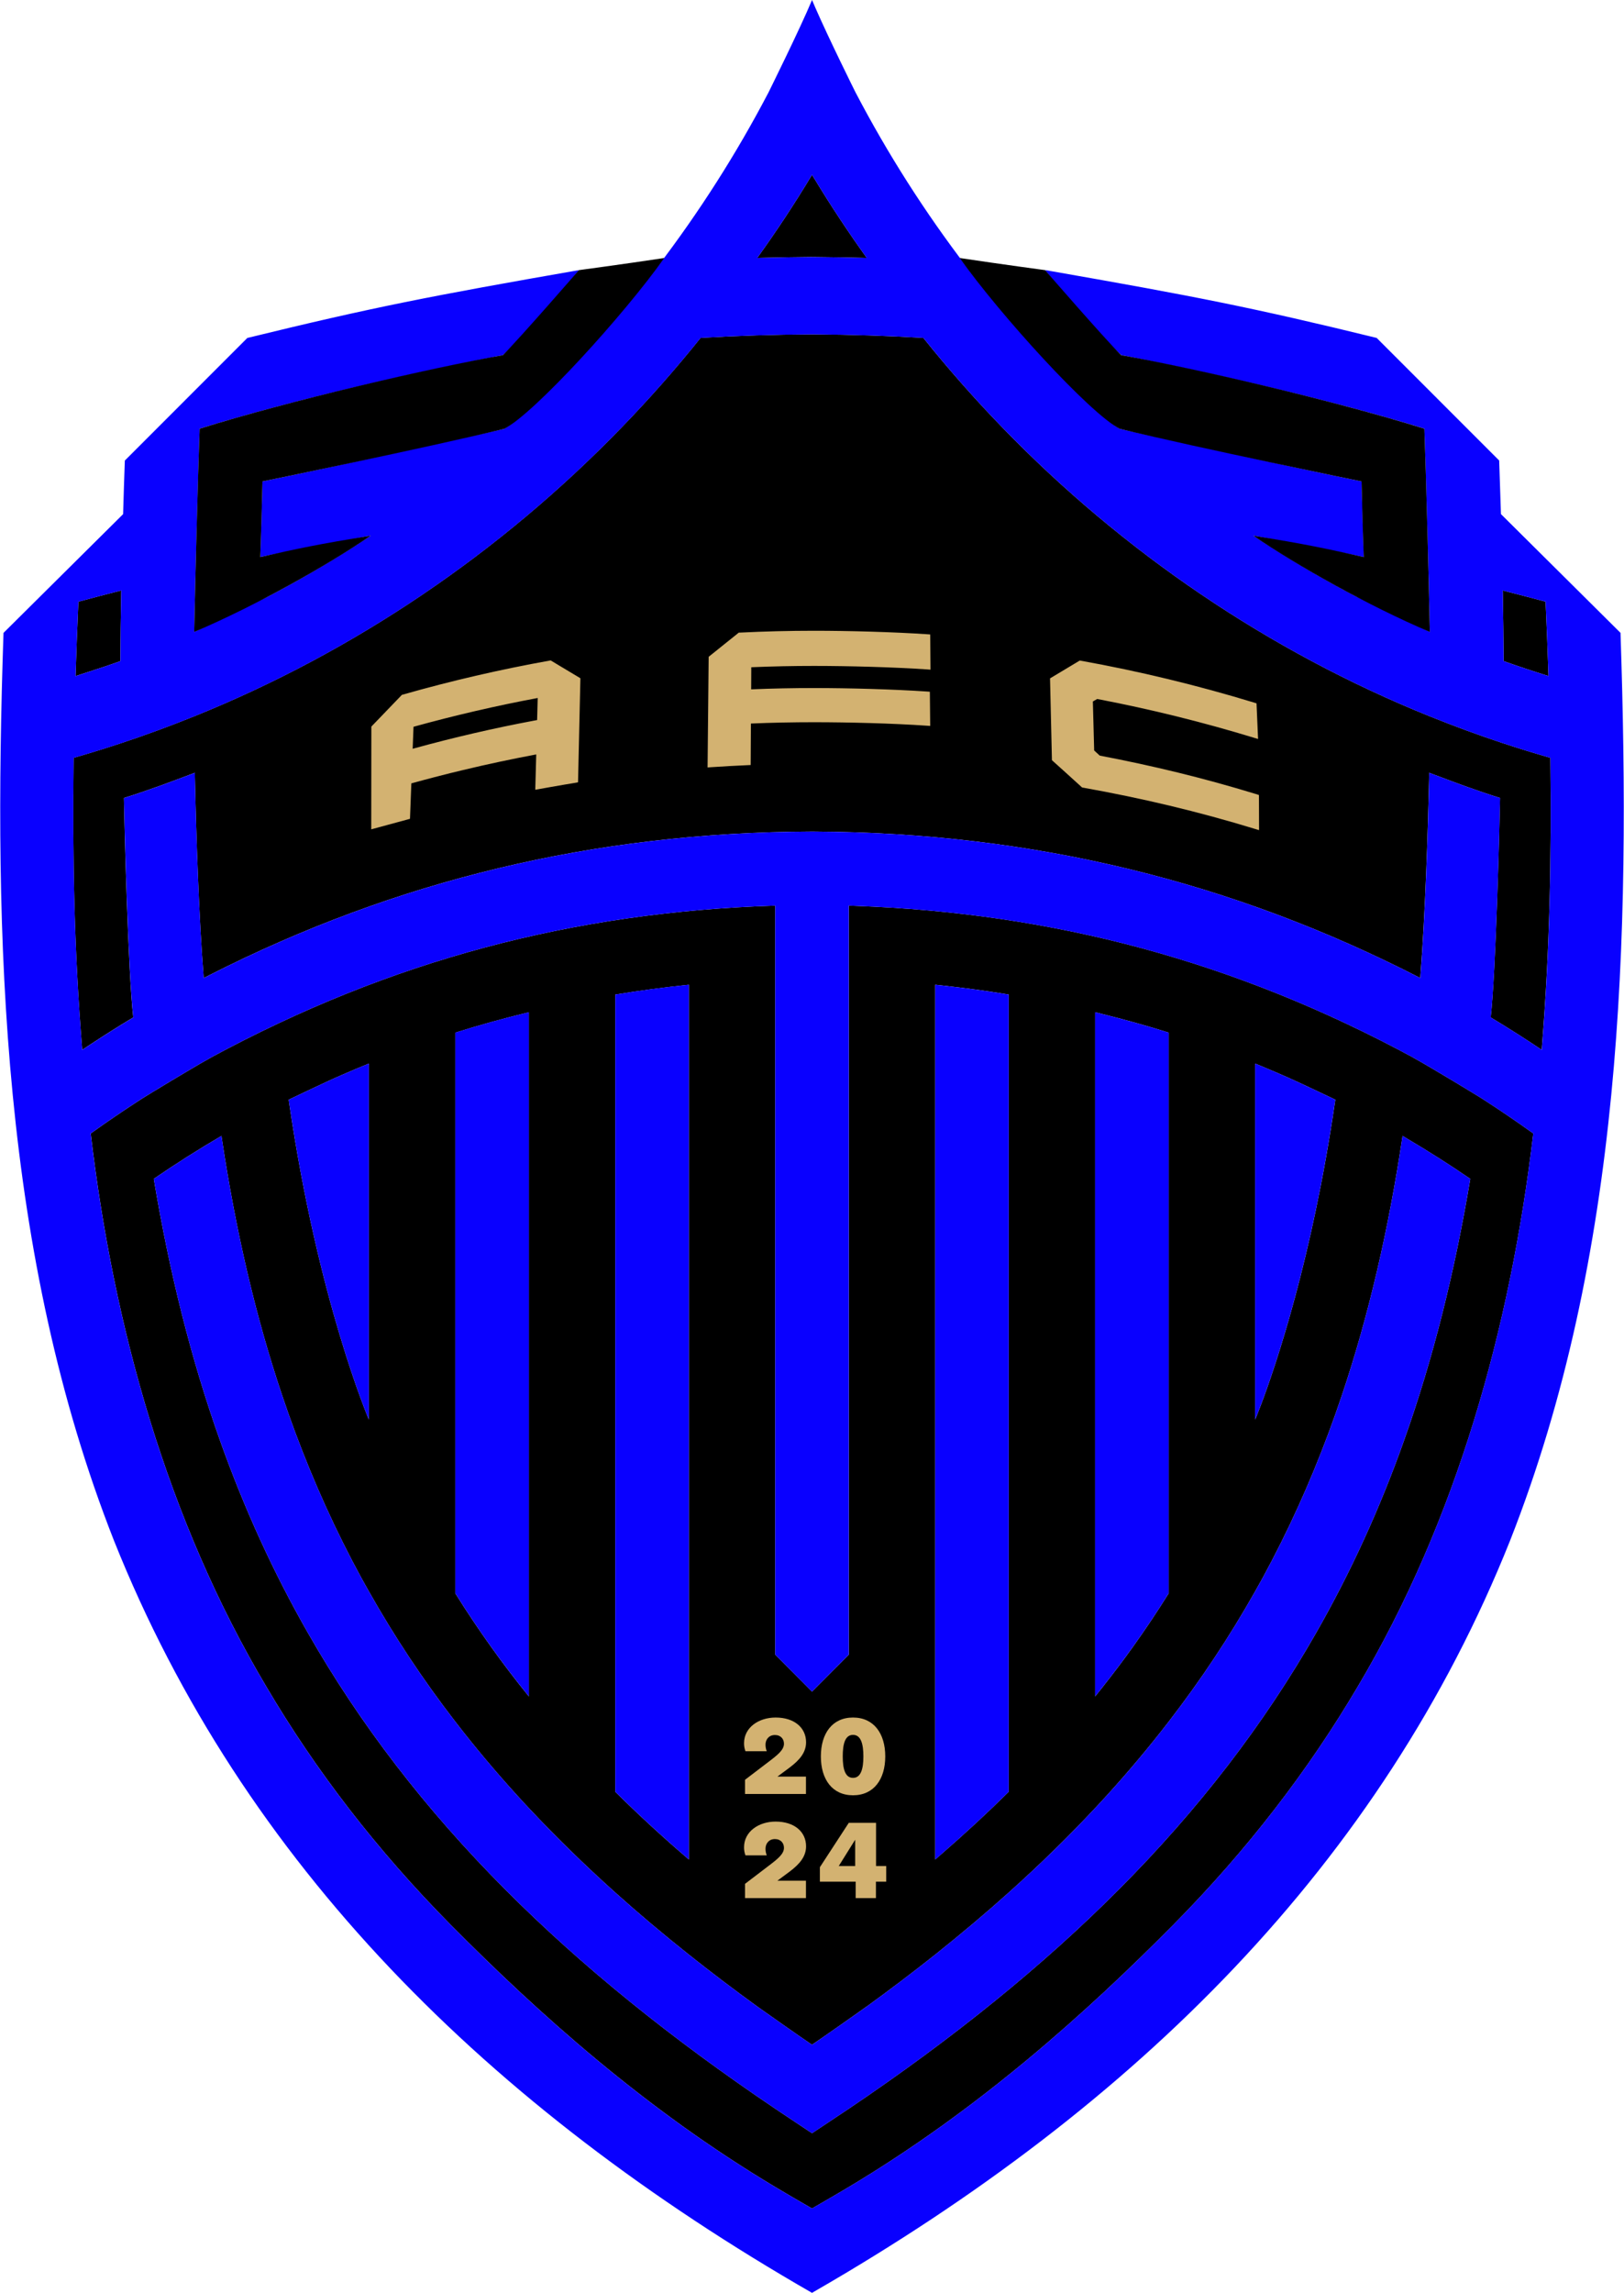
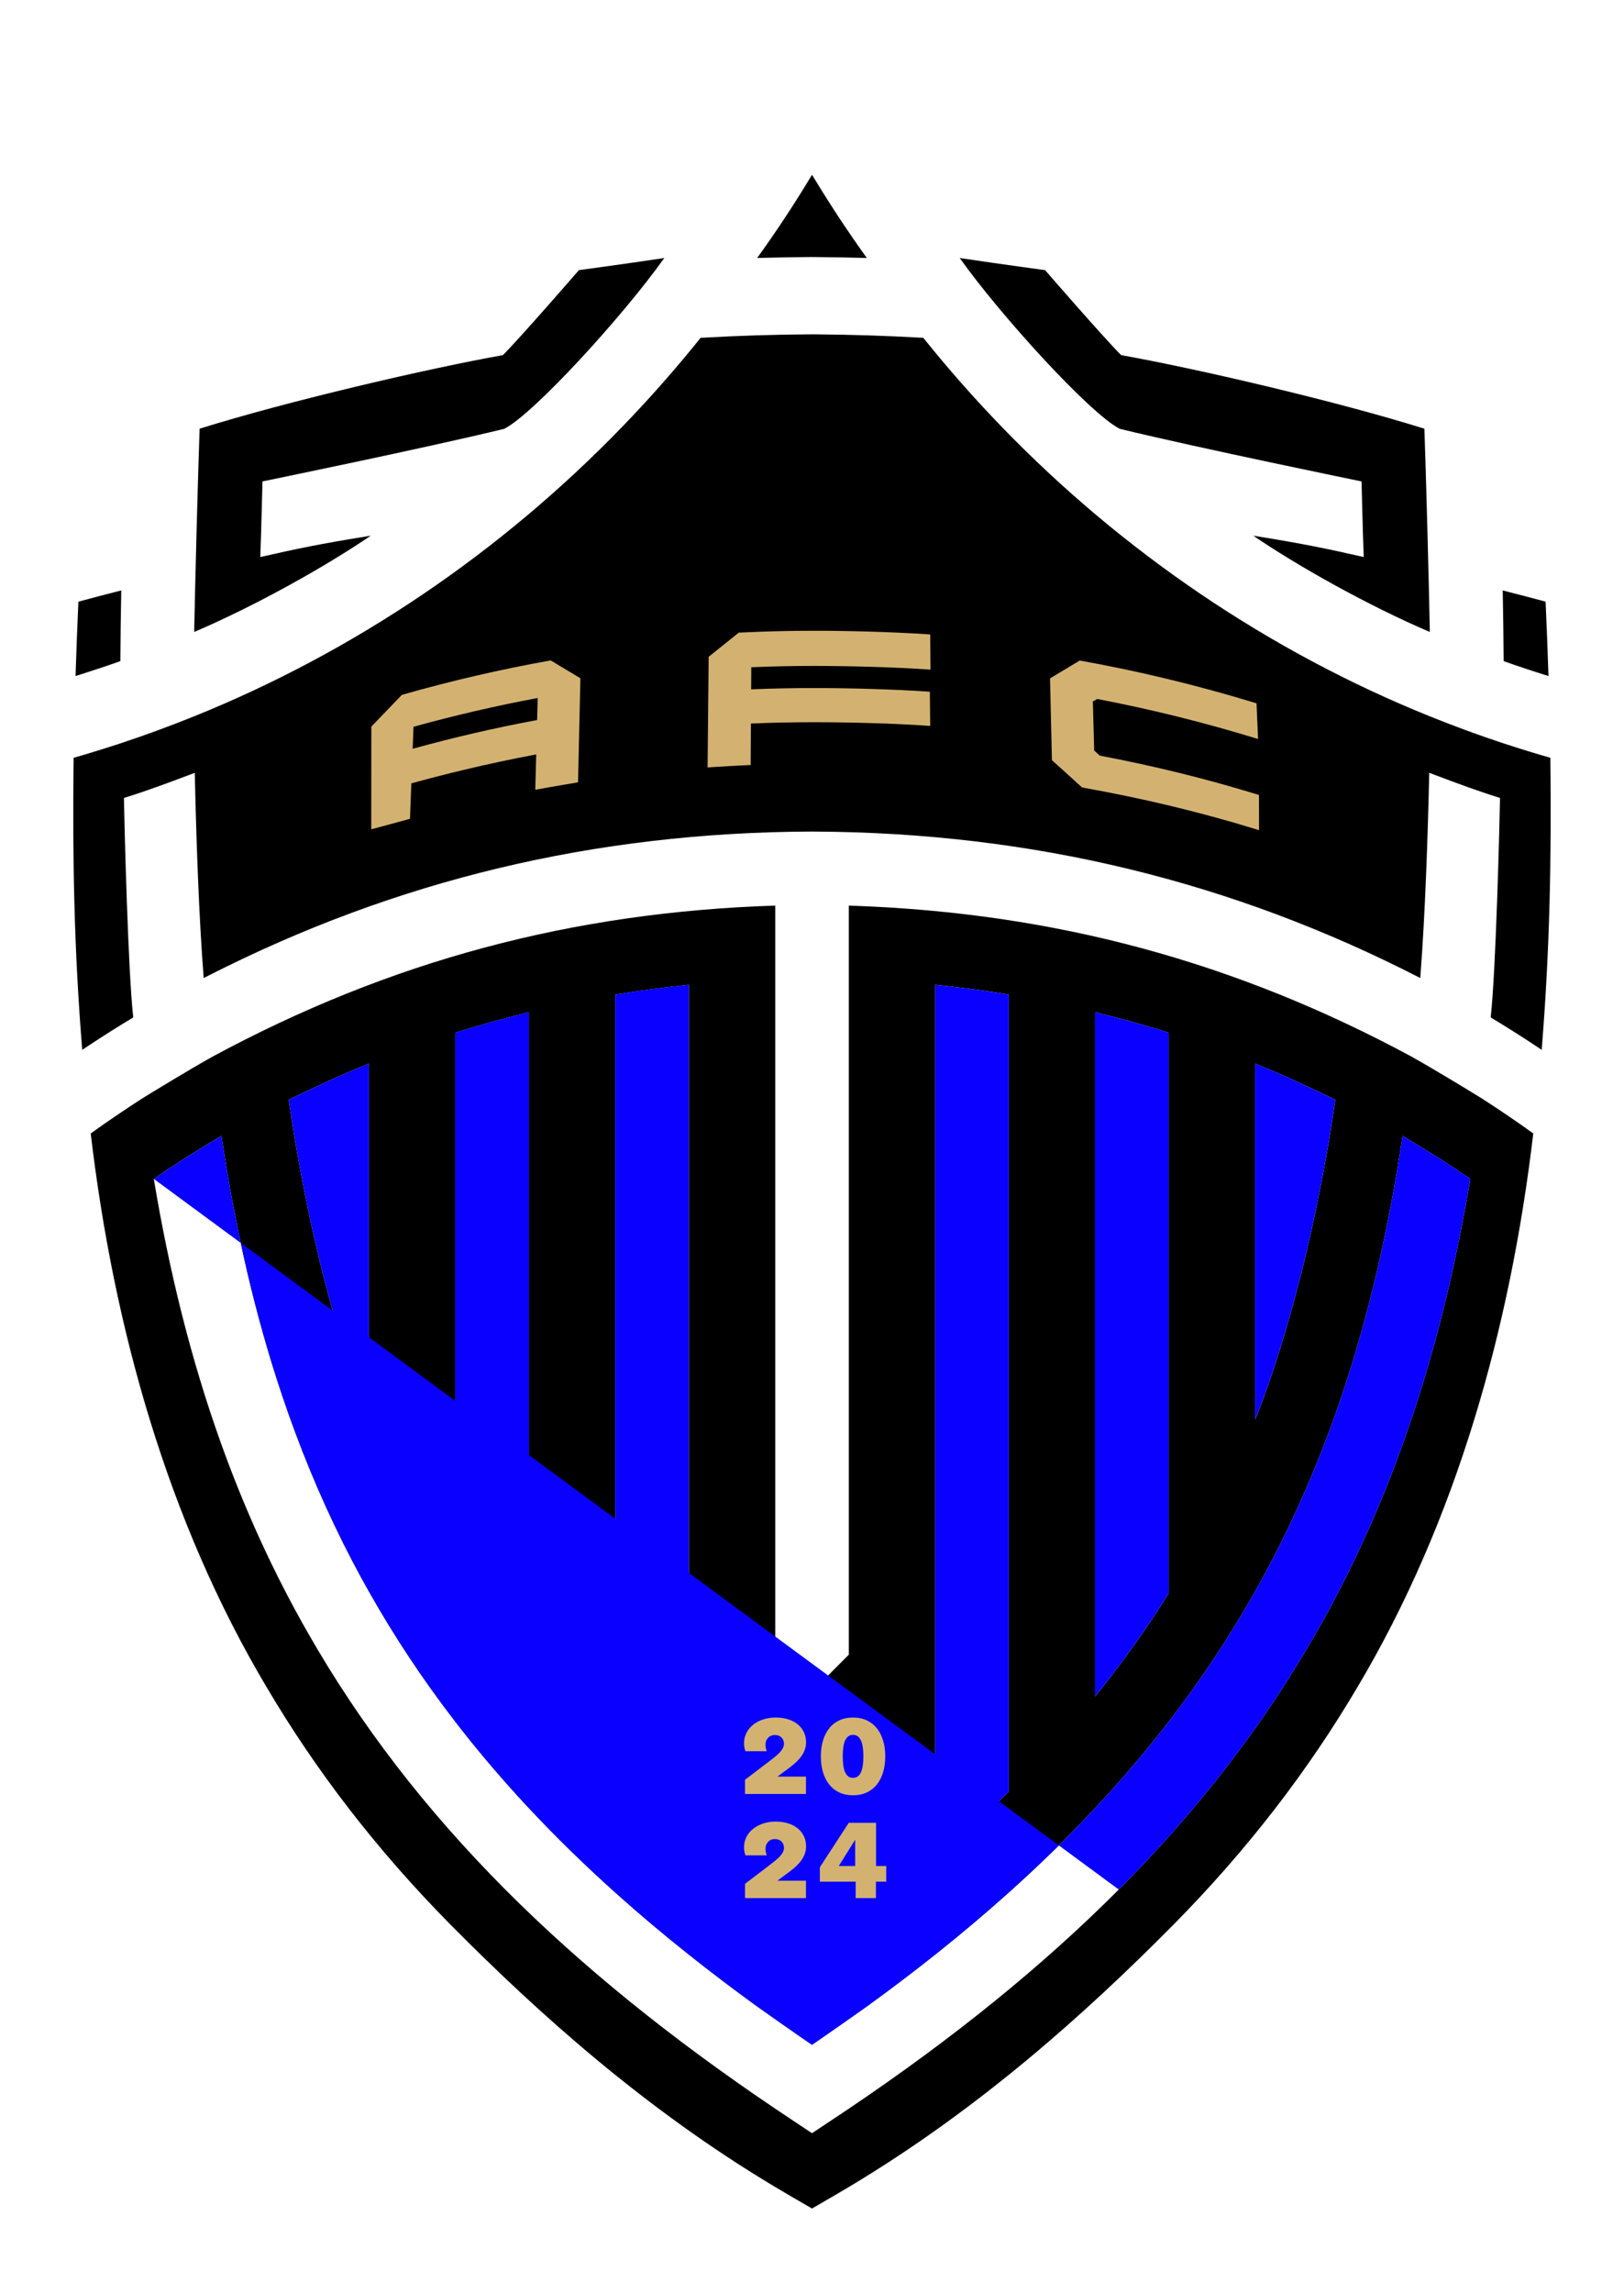
<svg xmlns="http://www.w3.org/2000/svg" height="375.701" viewBox="0 0 694.62 980.74" width="266.169">
  <path d="M347.152 109.94h.3c.4 0 .8.01 1.19.01 7.34.06 14.72.2 22.11.39l-.04-.06c-7.78-10.83-15.13-21.95-22.06-33.34-.44-.73-.9-1.45-1.34-2.18-7.32 12.18-15.13 24.04-23.45 35.58.91-.02 1.82-.04 2.73-.06 6.88-.17 13.76-.3 20.57-.35zM51.402 282.8c.05-9.72.17-19.56.37-29.55 0-.23 0-.46.01-.7-6.1 1.55-12.21 3.15-18.34 4.81-.48 10.68-.89 21.29-1.22 31.82.9-.28 1.79-.58 2.69-.87 5.52-1.75 11.02-3.57 16.48-5.52zM52.922 341.32c10.53-3.28 20.04-6.87 30.32-10.76 0 .33.02.67.02 1 .59 26.84 1.73 60.79 3.79 86.78.86-.44 1.73-.87 2.59-1.31 79.58-40.39 164.44-61.04 257.66-61.34.45 0 .9.01 1.34.01 93.73.5 178.99 21.57 258.9 62.63.03-.43.07-.87.1-1.31 2.02-26.13 3.16-59.92 3.74-86.47.89.34 1.76.67 2.64 1 9.26 3.51 18.03 6.76 27.65 9.76-.18 10.4-1.76 74.29-3.99 93.88 7.4 4.45 14.68 9.08 21.82 13.86.05-.57.09-1.12.13-1.69 3.34-41.96 4.06-79.5 3.58-123.22-6.74-1.93-13.43-3.99-20.04-6.18h-.03c-10.61-3.51-21.06-7.35-31.34-11.5h-.02c-68.98-27.8-131.52-70.4-183.13-123.71-11.83-12.21-23.05-24.95-33.73-38.25-15.84-.91-30.92-1.37-46.29-1.49-.45 0-.89 0-1.34-.01-15.85.1-31.34.56-47.64 1.5-10.68 13.3-21.9 26.04-33.73 38.25-51.61 53.31-114.15 95.91-183.13 123.71h-.02c-10.28 4.15-20.73 7.99-31.34 11.5-6.64 2.19-13.33 4.25-20.04 6.18-.51 44.31.23 82.26 3.69 124.91.85-.57 1.7-1.13 2.56-1.69 6.32-4.18 12.74-8.25 19.27-12.17-2.24-19.59-3.82-83.48-3.99-93.88z" />
  <path d="M348.652 943.88c4.87-2.79 9.67-5.59 14.4-8.41 55.6-33.22 101.3-74.24 138.75-112.06 31.92-32.28 57.89-66.21 78.97-101.92 42.32-71.24 65.32-153.6 75.13-236.67-7.17-5.16-14.47-10.12-21.95-14.93-2.03-1.3-21.57-13.2-29.58-17.6v-.03c-76.12-41.16-153.54-61.7-238.66-64.8-.89-.03-1.77-.07-2.66-.1v320.4l-14.4 14.47-1.34 1.35-15.72-15.82v-320.4c-86.2 2.77-164.44 23.32-241.32 64.91l-.03.03c-7.99 4.4-27.55 16.3-29.58 17.6-7.45 4.81-14.78 9.77-21.95 14.93 9.82 83.07 32.81 165.43 75.16 236.67 21.06 35.71 47.03 69.64 78.95 101.92 37.47 37.82 83.15 78.85 138.77 112.06 5.14 3.08 10.4 6.13 15.72 9.18.45-.26.89-.52 1.34-.78zm188.25-486.6v-2.34s1.01.4 2.69 1.1c3.39 1.4 9.56 4 15.93 6.94 2.75 1.25 14.73 6.94 15.69 7.4-.08.43-.13.86-.2 1.27-9.7 66.57-25.22 112.22-31.42 128.72-1.69 4.49-2.69 6.83-2.69 6.83v-149.91zm-68.45-24.32c.9.22 1.79.45 2.69.68 9.73 2.42 19.32 5.09 28.78 8.05v239.82c-4.81 7.7-9.87 15.29-15.21 22.76-4.32 6.05-8.85 12.03-13.56 17.97-.89 1.12-1.78 2.25-2.69 3.37v-292.65zm-68.42-11.75c.89.09 1.77.2 2.66.29 9.68 1.05 19.29 2.34 28.78 3.9v341c-9.03 8.94-18.61 17.81-28.78 26.64-.89.77-1.77 1.54-2.66 2.31zm-29.32 437.07c10.17-7.38 19.94-14.78 29.32-22.23 11.01-8.78 21.49-17.6 31.44-26.53 13.25-11.88 25.56-23.91 36.98-36.14 1.76-1.86 3.48-3.74 5.19-5.62 9.33-10.28 18.08-20.7 26.27-31.33 13.86-17.96 26.12-36.47 36.98-55.73 1.12-1.96 2.21-3.94 3.31-5.93 10.78-19.81 20.12-40.41 28.16-61.98 1.96-5.24 3.84-10.56 5.65-15.95 11.52-34.26 19.99-71.01 25.97-110.95h.02c.82.48 1.62.97 2.44 1.46 9.04 5.37 17.9 10.98 26.48 16.88l.02.02c-6.66 39.91-15.95 77.17-28.46 112.24-10.23 28.74-22.66 56.01-37.54 82.03-22.31 39.07-50.16 75.34-84.39 109.7-32.5 32.63-70.76 63.59-115.5 93.75-1.88 1.28-10.94 7.3-14.4 9.59-.79.52-1.29.86-1.34.89-.28-.18-13.41-8.9-15.72-10.48-44.77-30.17-83.02-61.12-115.52-93.75-34.21-34.36-62.09-70.63-84.39-109.7-14.88-26.02-27.29-53.29-37.54-82.03-12.51-35.07-21.8-72.33-28.44-112.24v-.02c9.38-6.44 19.02-12.54 28.92-18.34h.02c.07.49.15.97.22 1.46 5.96 39.37 14.36 75.65 25.74 109.49 1.81 5.39 3.69 10.71 5.65 15.95 8.04 21.57 17.37 42.17 28.16 61.98 1.09 1.98 2.19 3.97 3.31 5.93 10.86 19.25 23.12 37.77 36.98 55.73 8.19 10.63 16.94 21.06 26.27 31.33 1.7 1.88 3.43 3.77 5.19 5.62 11.45 12.24 23.76 24.26 36.98 36.14 9.95 8.93 20.42 17.75 31.46 26.53 9.36 7.45 19.13 14.85 29.3 22.23 2.54 1.83 18.03 12.72 23.4 16.35.39-.27.85-.58 1.34-.92 6.24-4.27 19.7-13.74 22.06-15.44zm-76.1-436.77v373.85c-11.19-9.59-21.65-19.23-31.46-28.94v-341c10.38-1.7 20.86-3.1 31.46-4.2zm-68.45 12.13v291.98c-5.7-7.05-11.12-14.14-16.25-21.34-5.34-7.48-10.4-15.06-15.21-22.76v-239.82c10.33-3.23 20.8-6.13 31.46-8.72v.68zm-68.45 21.37v152.18s-21.77-50.84-34.11-135.54c-.08-.41-.13-.84-.18-1.27.94-.46 12.95-6.16 15.67-7.4 9.51-4.4 18.62-8.04 18.62-8.04zM662.412 289.18c0-.29-.02-.58-.03-.87-.33-10.25-.74-20.56-1.21-30.95-5.23-1.41-10.43-2.78-15.64-4.11-.9-.23-1.8-.47-2.7-.7.2 10.22.33 20.3.4 30.24 6.33 2.26 12.74 4.37 19.18 6.38z" />
  <g fill="#0900ff">
-     <path d="m693.222 270.69-51.15-50.79c-.23-7.55-.48-15.21-.76-22.92l-.02-.02-52.4-52.42c-52.79-12.93-77.88-17.82-138.76-28.48-1.04-.18-2.05-.36-3.11-.54 0 .02 16.81 21.59 32.58 36.37 0 0 73.53 14.04 129.72 31.46.37 9.38 2.09 73.13 2.32 85.66 0 .52.02.96.02 1.3l-31.61-15.19c-15.11-7.91-29.76-16.61-43.93-25.99 1.21.22 2.46.45 3.72.68 13.71 2.49 30.12 5.59 43.53 8.46v-.57c-.17-6.81-.91-31.24-.94-31.78-36.3-7.4-103.45-22.49-103.45-22.49-1.45-1.27-1.5 1.45-36.83-34.97l-.02-.02c-10-10.94-19.54-22.36-28.59-34.18v-.03c-17.93-23.45-33.88-48.45-47.59-74.68-.21-.38-11.52-23.17-17.3-36.45-.48-1.1-.93-2.15-1.32-3.1l-.02.02c-5.19 12.44-18.42 39.12-18.62 39.53-13.71 26.22-29.68 51.23-47.59 74.68l-.02.03c-9.05 11.83-18.59 23.25-28.59 34.18l-.02.02c-35.3 36.42-35.38 33.7-36.83 34.97 0 0-67.12 15.08-103.44 22.49 0 .56-.79 26.48-.94 32.35.89-.19 1.79-.38 2.7-.57 14.15-2.97 31.06-6.12 44.55-8.56-.34.23-.69.45-1.03.68-13.85 9.13-28.15 17.6-42.87 25.32l-28.93 13.89-2.71 1.3c.1-8.42 1.96-77.19 2.34-86.96 56.21-17.42 129.72-31.46 129.74-31.46 14.28-13.4 29.44-32.39 32.13-35.83.28-.35.42-.54.42-.54-63.18 11.04-88.16 15.87-141.88 29.02l-52.39 52.42-.02.02c-.28 7.71-.53 15.36-.74 22.92l-51.17 50.79c-4.43 131.42-.79 266.22 47.28 388.31 55.22 138.31 160.49 242.39 298.63 321.72.45-.26.89-.52 1.34-.78 137.47-79.23 242.25-183.08 297.31-320.95 48.05-122.09 51.68-256.89 47.26-388.31zm-47.69-17.44c5.2 1.34 10.41 2.7 15.64 4.11.47 10.39.89 20.7 1.21 30.95 0 .29.02.58.03.87-6.43-2.01-12.84-4.12-19.18-6.38-.07-9.95-.2-20.02-.4-30.24.9.23 1.8.47 2.7.7zm-298.07-143.31h-.3c-6.81.05-13.69.18-20.57.35l-2.73.06c8.32-11.55 16.13-23.4 23.45-35.58.44.73.9 1.45 1.34 2.18 6.93 11.39 14.29 22.51 22.06 33.34l.04.06c-7.38-.19-14.77-.33-22.11-.39-.4 0-.8-.01-1.19-.01zm-295.69 143.31c-.2 9.98-.32 19.83-.37 29.55-5.47 1.95-10.96 3.76-16.48 5.52-.9.29-1.79.59-2.69.87.33-10.53.74-21.14 1.22-31.82 6.13-1.65 12.24-3.26 18.34-4.81 0 .23 0 .46-.01.7zm295.53 691.41c-5.32-3.05-10.58-6.11-15.72-9.18-55.63-33.22-101.31-74.24-138.77-112.06-31.92-32.28-57.89-66.21-78.95-101.92-42.35-71.24-65.34-153.6-75.16-236.67 7.17-5.16 14.5-10.12 21.95-14.93 2.03-1.3 21.59-13.2 29.58-17.6l.03-.03c76.89-41.58 155.12-62.14 241.32-64.91v320.4l15.72 15.82 1.34-1.35 14.4-14.47v-320.4c.89.03 1.77.07 2.66.1 85.12 3.11 162.54 23.65 238.66 64.8v.03c8.01 4.4 27.55 16.3 29.58 17.6 7.48 4.81 14.78 9.77 21.95 14.93-9.82 83.07-32.81 165.43-75.13 236.67-21.09 35.71-47.05 69.64-78.97 101.92-37.44 37.82-83.15 78.85-138.75 112.06-4.73 2.82-9.53 5.61-14.4 8.41-.45.26-.89.52-1.34.78zm312.22-495.6c-7.15-4.78-14.42-9.41-21.82-13.86 2.24-19.59 3.82-83.48 3.99-93.88-9.62-3-18.39-6.25-27.65-9.76-.88-.33-1.75-.66-2.64-1-.58 26.55-1.72 60.34-3.74 86.47-.03.43-.06.88-.1 1.31-79.92-41.06-165.17-62.13-258.9-62.63-.45 0-.89-.01-1.34-.01-93.22.3-178.08 20.95-257.66 61.34-.86.44-1.73.86-2.59 1.31-2.06-25.98-3.2-59.94-3.79-86.78 0-.33-.02-.67-.02-1-10.28 3.89-19.79 7.48-30.32 10.76.18 10.4 1.76 74.29 3.99 93.88-6.52 3.92-12.94 7.99-19.27 12.17-.85.56-1.71 1.12-2.56 1.69-3.46-42.65-4.2-80.6-3.69-124.91 6.72-1.93 13.41-3.99 20.04-6.18 10.61-3.51 21.06-7.35 31.34-11.5h.02c68.98-27.8 131.52-70.4 183.13-123.71 11.83-12.21 23.05-24.95 33.73-38.25 16.3-.94 31.79-1.4 47.64-1.5.45 0 .9 0 1.34.01 15.38.12 30.45.57 46.29 1.49 10.68 13.3 21.9 26.04 33.73 38.25 51.61 53.31 114.15 95.91 183.13 123.71h.02c10.28 4.15 20.73 7.99 31.34 11.5h.03c6.61 2.19 13.3 4.25 20.04 6.18.48 43.72-.24 81.26-3.58 123.22-.05.57-.09 1.12-.13 1.69z" />
-     <path d="m478.552 808.22c34.24-34.36 62.09-70.63 84.39-109.7 14.88-26.02 27.31-53.29 37.54-82.03 12.51-35.07 21.8-72.33 28.46-112.24l-.02-.02c-8.59-5.9-17.44-11.52-26.48-16.88-.81-.48-1.62-.98-2.44-1.46h-.02c-5.98 39.93-14.45 76.68-25.97 110.95-1.81 5.39-3.69 10.71-5.65 15.95-8.04 21.57-17.37 42.17-28.16 61.98-1.09 1.98-2.19 3.97-3.31 5.93-10.86 19.25-23.12 37.77-36.98 55.73-8.19 10.63-16.94 21.06-26.27 31.33-1.7 1.88-3.43 3.77-5.19 5.62-11.42 12.24-23.73 24.26-36.98 36.14-9.95 8.93-20.42 17.75-31.44 26.53-9.38 7.45-19.15 14.85-29.32 22.23-2.36 1.7-15.82 11.16-22.06 15.44-.49.34-.95.65-1.34.92-5.37-3.64-20.86-14.52-23.4-16.35-10.17-7.38-19.94-14.78-29.3-22.23-11.04-8.78-21.52-17.6-31.46-26.53-13.23-11.88-25.54-23.91-36.98-36.14-1.76-1.86-3.48-3.74-5.19-5.62-9.33-10.28-18.08-20.7-26.27-31.33-13.86-17.96-26.12-36.47-36.98-55.73-1.12-1.96-2.21-3.94-3.31-5.93-10.78-19.81-20.12-40.41-28.16-61.98-1.96-5.24-3.84-10.56-5.65-15.95-11.38-33.84-19.78-70.12-25.74-109.49-.07-.49-.15-.97-.22-1.46h-.02c-9.9 5.8-19.54 11.9-28.92 18.34v.02c6.64 39.91 15.92 77.17 28.44 112.24 10.25 28.74 22.66 56.01 37.54 82.03 22.31 39.07 50.18 75.34 84.39 109.7 32.5 32.63 70.76 63.59 115.52 93.75 2.31 1.58 15.44 10.3 15.72 10.48.05-.03.55-.36 1.34-.89 3.46-2.29 12.52-8.31 14.4-9.59 44.74-30.17 82.99-61.12 115.5-93.75z" />
+     <path d="m478.552 808.22c34.24-34.36 62.09-70.63 84.39-109.7 14.88-26.02 27.31-53.29 37.54-82.03 12.51-35.07 21.8-72.33 28.46-112.24l-.02-.02c-8.59-5.9-17.44-11.52-26.48-16.88-.81-.48-1.62-.98-2.44-1.46h-.02c-5.98 39.93-14.45 76.68-25.97 110.95-1.81 5.39-3.69 10.71-5.65 15.95-8.04 21.57-17.37 42.17-28.16 61.98-1.09 1.98-2.19 3.97-3.31 5.93-10.86 19.25-23.12 37.77-36.98 55.73-8.19 10.63-16.94 21.06-26.27 31.33-1.7 1.88-3.43 3.77-5.19 5.62-11.42 12.24-23.73 24.26-36.98 36.14-9.95 8.93-20.42 17.75-31.44 26.53-9.38 7.45-19.15 14.85-29.32 22.23-2.36 1.7-15.82 11.16-22.06 15.44-.49.34-.95.65-1.34.92-5.37-3.64-20.86-14.52-23.4-16.35-10.17-7.38-19.94-14.78-29.3-22.23-11.04-8.78-21.52-17.6-31.46-26.53-13.23-11.88-25.54-23.91-36.98-36.14-1.76-1.86-3.48-3.74-5.19-5.62-9.33-10.28-18.08-20.7-26.27-31.33-13.86-17.96-26.12-36.47-36.98-55.73-1.12-1.96-2.21-3.94-3.31-5.93-10.78-19.81-20.12-40.41-28.16-61.98-1.96-5.24-3.84-10.56-5.65-15.95-11.38-33.84-19.78-70.12-25.74-109.49-.07-.49-.15-.97-.22-1.46h-.02c-9.9 5.8-19.54 11.9-28.92 18.34v.02z" />
    <path d="M157.712 607.19v-152.25s-9.11 3.64-18.62 8.04c-2.72 1.25-14.73 6.94-15.67 7.4.05.43.1.86.18 1.27 12.34 84.7 34.11 135.54 34.11 135.54zM226.162 725.61v-292.65c-10.66 2.59-21.14 5.49-31.46 8.72v239.82c4.81 7.7 9.87 15.29 15.21 22.76 5.14 7.2 10.56 14.29 16.25 21.34zM294.612 793.05v-371.84c-10.61 1.09-21.09 2.49-31.46 4.2v341c9.82 9.71 20.27 19.35 31.46 28.94v-2.31zM431.472 766.41v-341c-9.48-1.56-19.1-2.85-28.78-3.9-.89-.1-1.77-.2-2.66-.29v374.14c.89-.77 1.78-1.54 2.66-2.31 10.17-8.83 19.74-17.7 28.78-26.64zM484.702 704.27c5.34-7.48 10.4-15.06 15.21-22.76v-239.82c-9.45-2.96-19.04-5.62-28.78-8.05-.9-.22-1.79-.46-2.69-.68v292.65c.91-1.12 1.79-2.25 2.69-3.37 4.72-5.94 9.25-11.92 13.56-17.97zM571.002 471.65c.07-.41.13-.84.2-1.27-.97-.46-12.95-6.16-15.69-7.4-6.37-2.94-12.54-5.54-15.93-6.94-1.68-.69-2.69-1.1-2.69-1.1v152.25s1-2.34 2.69-6.83c6.2-16.49 21.72-62.14 31.42-128.72z" />
  </g>
  <path d="m538.532 340.05.05 15.03-1.6-.48c-24.7-7.55-48.5-13.18-73.74-17.7l-.36-.05-.25-.23c-4.09-3.76-12.67-11.45-12.67-11.45l-.81-35 12.72-7.63.46.08c25.03 4.5 49.85 10.5 74.37 17.98l.79.25.66 15.24-1.6-.48c-22.18-6.77-44.61-12.31-67.22-16.63-.61.36-1.25.71-1.86 1.07.18 6.99.38 13.96.56 20.96.79.74 1.58 1.45 2.39 2.19 22.84 4.37 44.31 9.56 66.72 16.41l1.4.46zM397.882 271.38l.13 15.06-1.27-.1c-14.7-.99-33.83-1.5-48.55-1.5-8.95 0-17.91.18-26.86.56-.03 3.15-.05 6.31-.05 9.46 8.95-.38 17.93-.56 26.91-.56 14.7 0 33.8.51 48.45 1.5l1.09.08.15 14.62-1.27-.08c-14.65-1.02-33.73-1.5-48.43-1.5-9 0-18.01.18-27.01.56-.03 4.65-.1 17.75-.1 17.75l-1.12.05c-5.34.23-10.68.53-16.02.89l-1.3.1s.31-32.51.46-46.77v-.56l12.9-10.35h.38c10.61-.53 21.21-.79 31.82-.79 14.75 0 33.88.51 48.61 1.5l1.09.08zM235.502 282.49l12.72 7.63s-.69 30.45-.99 43.54l-.03.97-.97.18c-5.32.84-17.32 3-17.32 3s.28-10.56.41-15.11c-10.45 1.96-20.86 4.17-31.23 6.66-7.43 1.76-14.83 3.69-22.2 5.72-.18 4.76-.58 15.16-.58 15.16l-16.58 4.5.05-43.95 13.07-13.58.31-.08c20.78-5.93 41.79-10.78 62.93-14.57l.43-.08zm-5.8 25.51c.1-3.15.18-6.31.25-9.44-17.83 3.33-35.56 7.45-53.13 12.31-.13 3.13-.25 6.28-.36 9.41.23-.08.46-.13.71-.2 16.91-4.65 33.98-8.6 51.15-11.83.46-.1.92-.18 1.37-.25zM365.782 798.16v-11.24l-7.02 11.24zm8.93 0h4.35v6.69h-4.4v7.05h-8.67v-7.05h-15.31v-6.18l12.36-18.97h11.67v18.47zM364.862 734.65c8.88 0 13.79 6.82 13.79 16.63s-4.91 16.63-13.79 16.63-13.76-6.82-13.76-16.63 4.88-16.63 13.76-16.63zm0 25.81c3.43 0 4.43-3.99 4.43-9.18s-.99-9.21-4.43-9.21-4.4 3.99-4.4 9.21.97 9.18 4.4 9.18zM331.752 734.65c7.99 0 13.02 4.35 13.02 10.58 0 4.43-2.87 7.66-6.89 10.71l-5.37 3.99h12.21v7.43h-26.07v-6.08l9.77-7.45c4.4-3.31 6.89-5.37 6.89-7.99 0-1.96-1.32-3.71-3.87-3.71s-4.02 1.88-4.02 4.12c0 1.04.2 1.98.53 2.82h-9.11c-.46-1.2-.61-2.31-.61-3.43 0-6.69 6.23-10.99 13.51-10.99zM331.752 779.16c7.99 0 13.02 4.35 13.02 10.58 0 4.43-2.87 7.66-6.89 10.71l-5.37 3.99h12.21v7.45h-26.07v-6.1l9.77-7.45c4.4-3.31 6.89-5.37 6.89-7.96 0-1.98-1.32-3.74-3.87-3.74s-4.02 1.88-4.02 4.15c0 1.02.2 1.96.53 2.82h-9.11c-.46-1.22-.61-2.34-.61-3.46 0-6.69 6.23-10.99 13.51-10.99z" fill="#d3b271" />
  <path d="M247.602 115.54s17.597-2.341 36.517-5.183c-17.103 24.118-55.509 66.408-68.478 73.073-34.581 8.393-103.44 22.49-103.44 22.49s-.498 20.944-.94 32.35c15.316-3.488 25.262-5.601 47.25-9.13-18.924 12.927-48.957 29.823-75.54 41.19.458-21.944 1.578-65.973 2.34-86.96 38.245-11.958 98.555-25.928 129.74-31.46 7.654-7.654 32.55-36.37 32.55-36.37M447.022 115.54s-17.597-2.341-36.517-5.183c17.103 24.118 55.509 66.408 68.478 73.073 34.581 8.393 103.44 22.49 103.44 22.49s.498 20.944.94 32.35c-15.316-3.488-25.262-5.601-47.25-9.13 18.924 12.927 48.957 29.823 75.54 41.19-.458-21.944-1.578-65.973-2.34-86.96-38.245-11.958-98.555-25.928-129.74-31.46-7.654-7.654-32.55-36.37-32.55-36.37" />
</svg>